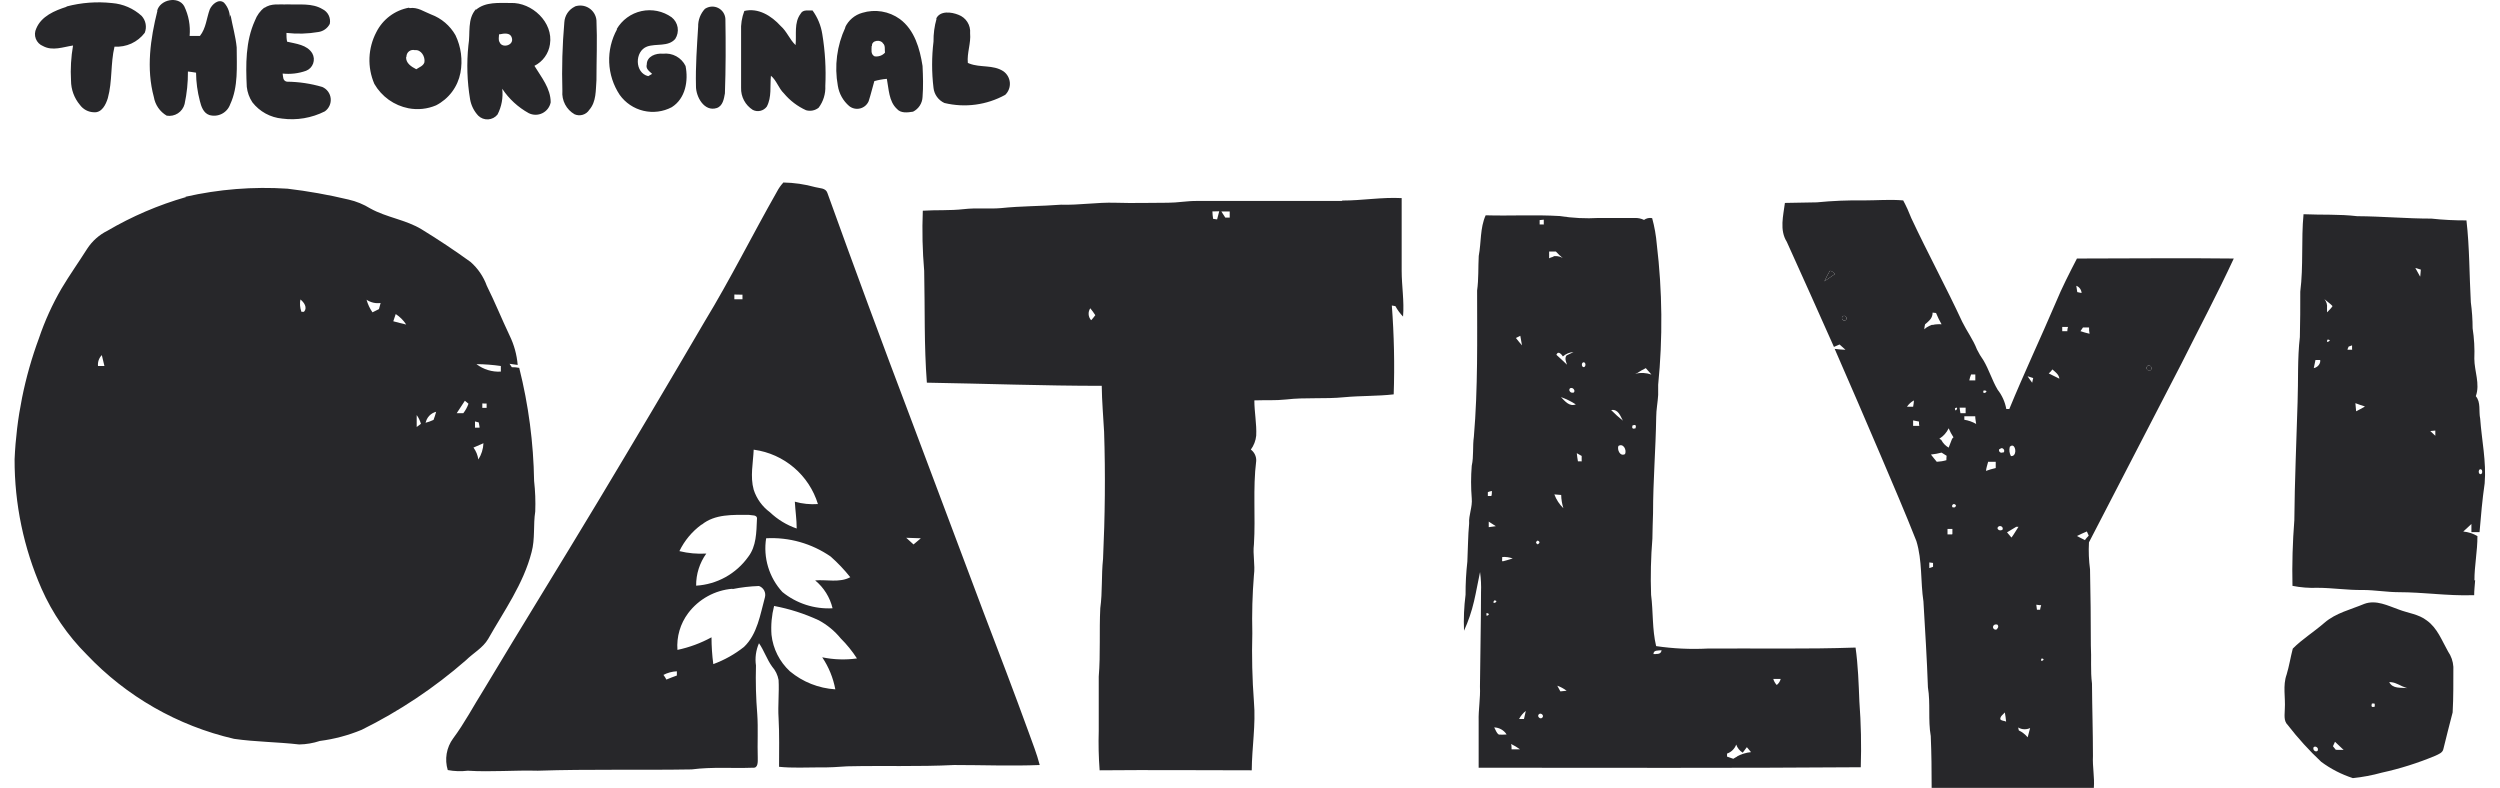
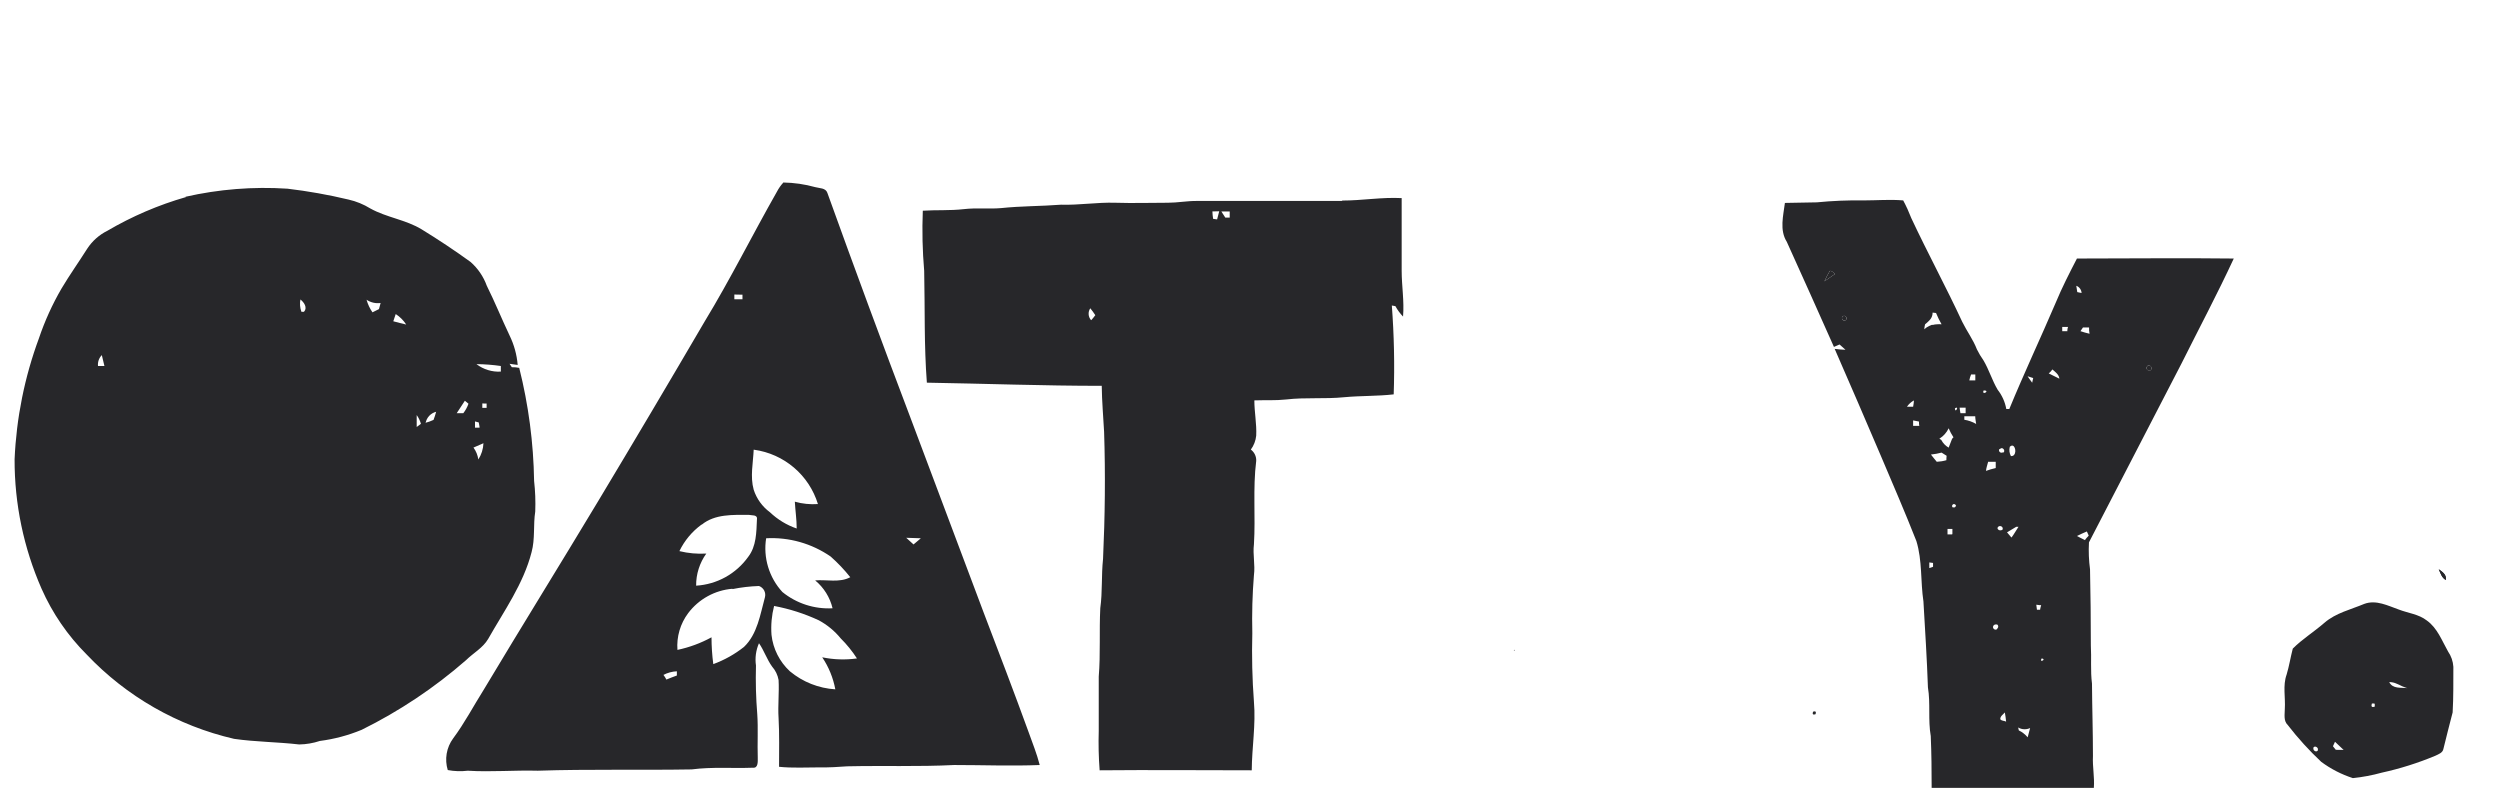
<svg xmlns="http://www.w3.org/2000/svg" fill="none" viewBox="0 0 165 52" height="52" width="165">
-   <path fill="#27272A" d="M10.369 0.723C10.546 -0.028 11.759 -0.291 12.156 0.406C12.452 1.016 12.576 1.695 12.515 2.37C12.741 2.37 12.971 2.37 13.197 2.37C13.599 1.866 13.631 1.2 13.846 0.616C13.996 0.283 14.431 -0.109 14.785 0.176C14.926 0.33 15.033 0.513 15.098 0.712C15.164 0.911 15.187 1.121 15.166 1.329C15.166 1.211 15.166 1.098 15.214 0.98C15.343 1.699 15.552 2.408 15.622 3.127C15.622 4.388 15.735 5.718 15.193 6.883C15.097 7.155 14.901 7.38 14.645 7.512C14.388 7.644 14.091 7.672 13.814 7.591C13.422 7.457 13.277 7.022 13.191 6.663C13.03 6.053 12.946 5.426 12.939 4.796C12.757 4.763 12.58 4.742 12.403 4.72C12.409 5.442 12.335 6.162 12.183 6.867C12.118 7.119 11.96 7.338 11.742 7.48C11.523 7.622 11.259 7.677 11.002 7.634C10.78 7.504 10.588 7.326 10.442 7.114C10.295 6.901 10.197 6.66 10.154 6.405C9.645 4.533 9.924 2.558 10.39 0.707L10.369 0.723ZM31.419 0.642C32.052 0.106 32.932 0.202 33.7 0.197C35.105 0.143 36.533 1.474 36.297 2.923C36.253 3.225 36.138 3.512 35.959 3.76C35.781 4.008 35.545 4.208 35.272 4.345C35.728 5.096 36.345 5.831 36.345 6.754C36.315 6.908 36.25 7.052 36.155 7.176C36.06 7.301 35.938 7.401 35.797 7.47C35.657 7.539 35.503 7.575 35.346 7.575C35.19 7.574 35.036 7.538 34.896 7.468C34.192 7.08 33.592 6.527 33.147 5.858C33.216 6.443 33.107 7.036 32.836 7.559C32.761 7.653 32.667 7.729 32.56 7.785C32.453 7.84 32.336 7.872 32.216 7.879C32.097 7.886 31.977 7.868 31.864 7.826C31.752 7.783 31.649 7.718 31.564 7.634C31.285 7.336 31.098 6.963 31.027 6.561C30.829 5.38 30.791 4.178 30.915 2.987C31.054 2.188 30.823 1.254 31.419 0.599L31.419 0.642ZM32.938 2.252C32.938 2.429 32.873 2.628 32.975 2.789C33.136 3.191 33.871 3.009 33.796 2.563C33.721 2.118 33.27 2.204 32.959 2.268L32.938 2.252ZM4.391 0.428C5.369 0.17 6.386 0.094 7.391 0.202C8.12 0.259 8.809 0.557 9.349 1.05C9.484 1.199 9.575 1.382 9.611 1.579C9.647 1.776 9.627 1.98 9.553 2.166C9.322 2.471 9.018 2.714 8.67 2.874C8.322 3.033 7.939 3.103 7.557 3.078C7.289 4.195 7.423 5.37 7.117 6.475C6.988 6.899 6.72 7.457 6.194 7.409C6.015 7.404 5.838 7.358 5.679 7.274C5.52 7.19 5.383 7.071 5.277 6.926C4.897 6.475 4.688 5.905 4.687 5.316C4.643 4.543 4.688 3.767 4.821 3.003C4.166 3.1 3.469 3.384 2.841 3.041C2.732 2.998 2.633 2.932 2.551 2.849C2.469 2.765 2.405 2.666 2.363 2.556C2.321 2.447 2.302 2.33 2.308 2.213C2.314 2.096 2.343 1.981 2.395 1.877C2.733 1.066 3.608 0.701 4.391 0.449L4.391 0.428ZM17.446 0.53C17.886 0.192 18.471 0.32 18.986 0.288C19.759 0.326 20.596 0.186 21.288 0.605C21.464 0.691 21.606 0.833 21.693 1.009C21.779 1.185 21.805 1.384 21.766 1.576C21.692 1.72 21.585 1.844 21.453 1.937C21.322 2.03 21.169 2.091 21.009 2.113C20.314 2.232 19.606 2.251 18.906 2.172C18.906 2.365 18.906 2.558 18.949 2.751C19.534 2.891 20.269 2.95 20.612 3.524C20.668 3.625 20.702 3.737 20.712 3.852C20.721 3.967 20.706 4.083 20.666 4.192C20.627 4.301 20.565 4.4 20.485 4.483C20.404 4.565 20.307 4.63 20.199 4.672C19.704 4.848 19.176 4.911 18.654 4.855C18.691 5.064 18.654 5.332 18.933 5.391C19.725 5.399 20.512 5.516 21.272 5.74C21.423 5.805 21.554 5.91 21.652 6.043C21.749 6.176 21.809 6.332 21.826 6.496C21.843 6.66 21.816 6.825 21.748 6.975C21.68 7.125 21.573 7.255 21.439 7.35C20.569 7.789 19.587 7.956 18.622 7.827C18.238 7.792 17.866 7.678 17.529 7.494C17.191 7.309 16.895 7.057 16.658 6.754C16.454 6.447 16.327 6.096 16.287 5.729C16.218 4.259 16.202 2.735 16.824 1.361C16.953 1.014 17.176 0.709 17.468 0.481L17.446 0.53ZM37.922 0.433C38.077 0.376 38.242 0.354 38.407 0.371C38.571 0.388 38.728 0.442 38.868 0.53C39.008 0.618 39.125 0.736 39.212 0.877C39.298 1.017 39.351 1.176 39.366 1.34C39.425 2.655 39.366 3.975 39.366 5.289C39.312 5.955 39.366 6.706 38.894 7.248C38.794 7.405 38.641 7.521 38.463 7.575C38.285 7.63 38.093 7.618 37.922 7.543C37.656 7.39 37.438 7.165 37.296 6.893C37.153 6.621 37.091 6.314 37.117 6.008C37.072 4.496 37.115 2.982 37.246 1.474C37.258 1.254 37.33 1.041 37.452 0.858C37.575 0.675 37.745 0.528 37.944 0.433H37.922ZM27.035 0.535C27.572 0.455 27.99 0.777 28.452 0.954C29.132 1.206 29.702 1.691 30.061 2.322C30.432 3.094 30.547 3.964 30.389 4.806C30.301 5.263 30.111 5.693 29.832 6.065C29.553 6.437 29.193 6.741 28.779 6.953C28.205 7.196 27.572 7.263 26.96 7.146C26.491 7.054 26.047 6.863 25.658 6.586C25.27 6.308 24.945 5.95 24.706 5.536C24.472 4.992 24.362 4.403 24.385 3.812C24.409 3.22 24.564 2.641 24.84 2.118C25.049 1.702 25.352 1.34 25.724 1.06C26.096 0.781 26.529 0.592 26.987 0.508L27.035 0.535ZM26.804 3.755C26.772 4.168 27.159 4.409 27.475 4.57C27.663 4.436 27.937 4.361 28.012 4.109C28.071 3.738 27.797 3.261 27.379 3.309C27.312 3.292 27.243 3.29 27.175 3.304C27.108 3.318 27.045 3.347 26.992 3.39C26.938 3.433 26.895 3.488 26.866 3.55C26.837 3.612 26.824 3.681 26.826 3.749L26.804 3.755ZM46.545 0.573C46.672 0.491 46.818 0.444 46.968 0.436C47.118 0.428 47.268 0.459 47.403 0.527C47.537 0.595 47.652 0.697 47.735 0.822C47.818 0.948 47.866 1.093 47.876 1.243C47.903 2.853 47.903 4.522 47.844 6.164C47.779 6.523 47.71 6.99 47.307 7.13C46.481 7.398 45.923 6.384 45.934 5.675C45.901 4.372 45.998 3.068 46.078 1.764C46.067 1.322 46.231 0.894 46.535 0.573H46.545ZM49.105 0.728C50.038 0.492 50.918 1.045 51.525 1.716C51.932 2.07 52.115 2.606 52.507 2.976C52.582 2.284 52.389 1.501 52.845 0.9C52.995 0.605 53.381 0.712 53.628 0.691C53.964 1.154 54.185 1.691 54.272 2.257C54.459 3.385 54.525 4.529 54.471 5.67C54.497 6.186 54.341 6.695 54.031 7.108C53.916 7.201 53.78 7.264 53.635 7.293C53.49 7.322 53.341 7.316 53.199 7.275C52.635 7.019 52.136 6.639 51.739 6.164C51.385 5.826 51.262 5.316 50.881 4.999C50.811 5.675 50.945 6.411 50.607 7.038C50.503 7.177 50.354 7.275 50.185 7.314C50.016 7.354 49.839 7.332 49.684 7.253C49.44 7.098 49.239 6.882 49.104 6.626C48.968 6.37 48.902 6.083 48.912 5.794C48.912 4.554 48.912 3.32 48.912 2.08C48.887 1.618 48.96 1.155 49.126 0.723L49.105 0.728ZM40.697 1.93C40.872 1.627 41.108 1.364 41.391 1.158C41.673 0.951 41.996 0.806 42.338 0.732C42.68 0.658 43.034 0.656 43.377 0.726C43.72 0.797 44.044 0.938 44.329 1.141C44.539 1.307 44.68 1.545 44.724 1.809C44.768 2.073 44.711 2.344 44.565 2.569C44.104 3.105 43.304 2.858 42.703 3.073C41.877 3.384 41.882 4.817 42.784 5.026L43.041 4.876C42.859 4.704 42.601 4.543 42.687 4.254C42.687 3.717 43.288 3.497 43.76 3.545C44.062 3.509 44.367 3.568 44.633 3.713C44.899 3.858 45.114 4.083 45.247 4.356C45.44 5.327 45.247 6.502 44.334 7.076C43.76 7.378 43.096 7.462 42.465 7.312C41.833 7.162 41.277 6.789 40.9 6.26C40.477 5.623 40.237 4.881 40.207 4.117C40.177 3.352 40.357 2.594 40.729 1.925L40.697 1.93ZM55.775 1.812C55.883 1.578 56.04 1.371 56.237 1.204C56.433 1.037 56.664 0.915 56.912 0.846C57.328 0.719 57.767 0.69 58.197 0.76C58.626 0.831 59.033 1 59.386 1.254C60.362 1.973 60.711 3.213 60.888 4.356C60.92 5.037 60.942 5.718 60.888 6.4C60.88 6.603 60.817 6.8 60.707 6.971C60.596 7.142 60.442 7.28 60.26 7.371C59.906 7.425 59.455 7.495 59.187 7.178C58.661 6.684 58.661 5.869 58.532 5.203C58.253 5.226 57.976 5.277 57.706 5.354C57.577 5.794 57.475 6.239 57.331 6.679C57.28 6.796 57.203 6.901 57.106 6.984C57.008 7.067 56.893 7.126 56.769 7.157C56.645 7.188 56.515 7.19 56.39 7.163C56.265 7.136 56.148 7.081 56.048 7.001C55.646 6.657 55.38 6.182 55.297 5.659C55.059 4.354 55.234 3.008 55.796 1.807L55.775 1.812ZM57.529 3.036C57.529 3.272 57.449 3.572 57.717 3.717C57.843 3.738 57.973 3.726 58.094 3.684C58.215 3.642 58.323 3.57 58.409 3.476C58.377 3.272 58.452 3.009 58.275 2.858C58.125 2.59 57.518 2.649 57.55 3.03L57.529 3.036ZM61.789 1.227C62.042 0.691 62.788 0.787 63.254 0.975C63.499 1.065 63.708 1.233 63.847 1.453C63.987 1.673 64.05 1.933 64.027 2.193C64.091 2.858 63.812 3.492 63.877 4.152L63.979 4.195C64.703 4.479 65.54 4.259 66.216 4.699C66.34 4.784 66.442 4.896 66.517 5.025C66.592 5.155 66.637 5.3 66.65 5.449C66.662 5.599 66.641 5.749 66.588 5.889C66.536 6.029 66.453 6.156 66.345 6.26C65.121 6.934 63.689 7.126 62.331 6.797C62.136 6.708 61.967 6.569 61.841 6.395C61.715 6.221 61.636 6.018 61.612 5.804C61.489 4.787 61.489 3.758 61.612 2.74C61.605 2.234 61.672 1.73 61.811 1.243L61.789 1.227Z" clip-rule="evenodd" fill-rule="evenodd" />
  <path fill="#27272A" d="M51.686 12.045C52.403 12.056 53.115 12.159 53.806 12.351C54.085 12.431 54.493 12.394 54.605 12.726C56.394 17.695 58.224 22.648 60.095 27.584C61.704 31.877 63.314 36.17 64.924 40.436C65.927 43.065 66.936 45.7 67.897 48.345C68.149 49.053 68.433 49.751 68.621 50.491C66.743 50.567 64.865 50.491 62.971 50.491C60.626 50.609 58.27 50.524 55.92 50.577C55.324 50.62 54.723 50.658 54.128 50.647C53.221 50.647 52.319 50.701 51.418 50.609C51.418 49.536 51.445 48.463 51.386 47.39C51.332 46.553 51.434 45.716 51.386 44.879C51.328 44.552 51.182 44.247 50.962 43.999C50.613 43.521 50.425 42.925 50.093 42.453C49.89 42.915 49.821 43.425 49.894 43.924C49.864 44.998 49.893 46.072 49.98 47.143C50.044 48.098 49.98 49.059 50.012 50.019C50.012 50.25 50.05 50.706 49.696 50.669C48.349 50.722 47.013 50.604 45.65 50.781C42.269 50.84 38.878 50.754 35.492 50.867C33.952 50.824 32.412 50.964 30.872 50.867C30.433 50.92 29.987 50.906 29.552 50.824C29.444 50.473 29.42 50.101 29.481 49.738C29.543 49.376 29.688 49.033 29.906 48.737C30.668 47.712 31.253 46.59 31.929 45.517C34.419 41.359 36.978 37.238 39.474 33.084C41.838 29.149 44.181 25.197 46.503 21.226C48.209 18.42 49.669 15.479 51.284 12.64C51.392 12.432 51.528 12.239 51.686 12.066L51.686 12.045ZM48.467 19.439V19.75H49.003C49.003 19.675 49.003 19.525 49.003 19.45L48.467 19.439ZM49.744 29.677C49.706 30.557 49.502 31.453 49.744 32.323C49.937 32.918 50.312 33.438 50.817 33.809C51.321 34.29 51.923 34.656 52.582 34.882C52.582 34.286 52.491 33.702 52.459 33.111C52.954 33.252 53.47 33.304 53.983 33.267C53.695 32.331 53.147 31.497 52.402 30.862C51.656 30.227 50.746 29.818 49.776 29.683L49.744 29.677ZM46.299 34.624C45.676 35.079 45.175 35.68 44.84 36.374C45.42 36.516 46.019 36.57 46.616 36.535C46.173 37.153 45.938 37.895 45.945 38.654C46.624 38.613 47.285 38.421 47.88 38.092C48.475 37.762 48.989 37.303 49.384 36.749C49.921 36.052 49.921 35.14 49.959 34.27C50.007 33.948 49.599 34.029 49.422 33.981C48.349 33.981 47.184 33.922 46.32 34.624L46.299 34.624ZM59.81 35.494L60.293 35.934L60.776 35.526L59.81 35.494ZM50.565 35.526C50.465 36.16 50.51 36.808 50.696 37.422C50.882 38.036 51.204 38.601 51.638 39.073C52.57 39.83 53.75 40.212 54.949 40.146C54.776 39.424 54.373 38.778 53.8 38.306C54.568 38.241 55.41 38.477 56.118 38.096C55.728 37.605 55.295 37.149 54.825 36.733C53.575 35.867 52.072 35.442 50.554 35.526L50.565 35.526ZM48.343 38.858C47.77 38.905 47.213 39.072 46.709 39.35C46.205 39.627 45.765 40.008 45.419 40.468C44.898 41.164 44.647 42.026 44.711 42.893C45.497 42.727 46.254 42.447 46.959 42.062C46.961 42.654 47 43.245 47.077 43.832C47.807 43.564 48.49 43.182 49.1 42.7C49.991 41.852 50.173 40.554 50.484 39.427C50.526 39.275 50.509 39.114 50.436 38.974C50.363 38.835 50.241 38.728 50.093 38.676C49.505 38.696 48.92 38.764 48.343 38.88V38.858ZM51.091 39.99C50.93 40.614 50.872 41.259 50.919 41.901C51.021 42.822 51.452 43.675 52.132 44.305C52.98 45.01 54.03 45.427 55.131 45.496C54.99 44.74 54.696 44.02 54.267 43.382C55.021 43.538 55.796 43.563 56.559 43.457C56.25 42.978 55.89 42.533 55.485 42.131C55.087 41.644 54.596 41.239 54.042 40.94C53.096 40.501 52.099 40.182 51.075 39.99L51.091 39.99ZM43.793 44.551C43.865 44.645 43.928 44.746 43.981 44.852C44.206 44.755 44.442 44.669 44.673 44.584V44.305C44.358 44.319 44.05 44.403 43.772 44.551H43.793ZM12.231 12.989C14.44 12.487 16.71 12.306 18.971 12.453C20.328 12.614 21.676 12.855 23.006 13.172C23.512 13.287 23.996 13.485 24.438 13.757C25.512 14.358 26.783 14.497 27.835 15.141C28.887 15.785 30.019 16.536 31.055 17.287C31.54 17.712 31.909 18.253 32.128 18.86C32.664 19.933 33.115 21.054 33.63 22.138C33.929 22.748 34.111 23.409 34.167 24.086L33.63 24.011L33.78 24.236C33.944 24.232 34.108 24.246 34.269 24.279C34.882 26.721 35.211 29.226 35.251 31.743C35.327 32.413 35.352 33.087 35.326 33.761C35.186 34.646 35.326 35.558 35.084 36.444C34.548 38.536 33.271 40.312 32.219 42.169C31.87 42.765 31.237 43.097 30.754 43.575C28.667 45.397 26.353 46.941 23.87 48.168C22.987 48.533 22.059 48.781 21.111 48.903C20.67 49.049 20.208 49.127 19.743 49.134C18.311 48.968 16.856 48.968 15.45 48.764C11.729 47.905 8.343 45.967 5.717 43.194C4.467 41.944 3.459 40.474 2.744 38.858C1.562 36.166 0.955 33.256 0.963 30.316C1.08 27.583 1.623 24.886 2.572 22.321C2.958 21.179 3.458 20.078 4.064 19.037C4.601 18.135 5.202 17.293 5.754 16.418C6.084 15.911 6.543 15.501 7.085 15.232C8.716 14.275 10.461 13.527 12.279 13.005L12.231 12.989ZM19.829 19.756C19.775 20.03 19.797 20.314 19.893 20.577H20.06C20.317 20.298 20.06 19.949 19.829 19.766L19.829 19.756ZM24.192 19.782C24.275 20.08 24.407 20.361 24.583 20.614L25.012 20.4C25.05 20.265 25.082 20.131 25.12 19.997C24.794 20.043 24.464 19.966 24.192 19.782ZM26.118 20.727L25.957 21.204C26.241 21.28 26.526 21.355 26.81 21.419C26.63 21.143 26.394 20.907 26.118 20.727ZM6.468 24.156H6.892C6.838 23.914 6.779 23.673 6.72 23.437C6.628 23.53 6.557 23.644 6.513 23.768C6.47 23.892 6.454 24.025 6.468 24.156ZM31.446 24.032C31.906 24.385 32.477 24.56 33.056 24.526V24.156C32.523 24.079 31.985 24.038 31.446 24.032ZM30.679 26.452C30.502 26.726 30.325 26.989 30.142 27.273H30.577C30.724 27.084 30.84 26.872 30.92 26.645L30.679 26.447V26.452ZM31.833 26.629C31.833 26.704 31.833 26.844 31.833 26.919H32.117C32.117 26.849 32.117 26.704 32.117 26.635L31.833 26.629ZM28.076 27.907C28.261 27.859 28.441 27.794 28.613 27.713C28.681 27.538 28.738 27.359 28.785 27.177C28.608 27.221 28.449 27.316 28.325 27.449C28.201 27.583 28.119 27.749 28.087 27.928L28.076 27.907ZM27.502 27.402C27.502 27.665 27.502 27.939 27.502 28.18C27.599 28.116 27.69 28.041 27.781 27.971C27.724 27.767 27.631 27.574 27.508 27.402H27.502ZM31.35 27.815C31.35 27.955 31.35 28.094 31.35 28.228H31.65C31.65 28.11 31.613 27.992 31.596 27.88L31.35 27.815ZM31.248 29.538C31.419 29.77 31.529 30.041 31.57 30.326C31.776 30.005 31.892 29.635 31.908 29.253C31.693 29.345 31.473 29.447 31.253 29.538H31.248ZM88.604 13.236C89.907 13.236 91.206 13.005 92.51 13.075C92.51 14.685 92.51 16.268 92.51 17.867C92.51 18.876 92.687 19.879 92.601 20.893C92.403 20.688 92.233 20.457 92.097 20.206L91.861 20.163C92.009 22.115 92.05 24.073 91.984 26.028C90.911 26.152 89.811 26.114 88.722 26.216C87.445 26.345 86.157 26.216 84.88 26.366C84.187 26.442 83.484 26.399 82.787 26.425C82.787 27.203 82.948 27.976 82.91 28.754C82.876 29.086 82.754 29.403 82.556 29.672C82.672 29.758 82.764 29.871 82.826 30.001C82.888 30.131 82.917 30.274 82.91 30.418C82.68 32.242 82.873 34.093 82.76 35.923C82.674 36.605 82.851 37.281 82.76 37.957C82.657 39.229 82.621 40.506 82.653 41.783C82.611 43.297 82.647 44.812 82.76 46.322C82.889 47.83 82.626 49.332 82.615 50.84C79.272 50.84 75.924 50.808 72.576 50.84C72.51 49.976 72.491 49.109 72.517 48.243C72.517 47.052 72.517 45.85 72.517 44.659C72.64 43.151 72.543 41.643 72.619 40.135C72.769 39.062 72.683 37.989 72.801 36.884C72.93 34.093 72.962 31.298 72.871 28.508C72.817 27.493 72.726 26.485 72.715 25.465C68.868 25.465 65.02 25.32 61.173 25.256C60.985 22.803 61.05 20.335 60.996 17.878C60.883 16.557 60.852 15.231 60.905 13.907C61.801 13.848 62.703 13.907 63.588 13.805C64.473 13.703 65.24 13.805 66.067 13.735C67.382 13.596 68.707 13.612 70.027 13.51C71.224 13.547 72.409 13.344 73.606 13.381C74.802 13.419 75.919 13.381 77.078 13.381C77.716 13.381 78.344 13.258 78.988 13.263C82.175 13.263 85.368 13.263 88.555 13.263L88.604 13.236ZM80.018 13.955C80.018 14.116 80.045 14.277 80.066 14.444L80.329 14.481C80.378 14.304 80.421 14.127 80.469 13.944L80.018 13.955ZM80.608 13.955C80.7 14.089 80.785 14.229 80.871 14.363H81.161C81.161 14.229 81.161 14.089 81.161 13.955H80.624H80.608ZM72.023 21.129C72.118 21.025 72.208 20.916 72.291 20.802C72.188 20.644 72.077 20.492 71.959 20.346C71.88 20.462 71.842 20.6 71.85 20.739C71.857 20.879 71.911 21.012 72.001 21.119L72.023 21.129Z" clip-rule="evenodd" fill-rule="evenodd" />
  <path fill="#27272A" d="M126.985 16.998C126.926 17.203 126.985 17.273 127.18 17.203C127.239 17.003 127.174 16.933 126.985 16.998Z" clip-rule="evenodd" fill-rule="evenodd" />
  <path fill="#27272A" d="M144.402 17.433C144.247 17.535 144.402 17.841 144.569 17.701C144.735 17.562 144.563 17.304 144.402 17.433Z" clip-rule="evenodd" fill-rule="evenodd" />
  <path fill="#27272A" d="M120.766 17.885C120.637 18.106 120.518 18.333 120.412 18.566C120.648 18.41 120.879 18.25 121.11 18.083C121.024 18.003 120.916 17.858 120.766 17.885Z" clip-rule="evenodd" fill-rule="evenodd" />
  <path fill="#27272A" d="M121.63 20.873C121.469 20.986 121.657 21.249 121.812 21.131C121.968 21.013 121.786 20.75 121.63 20.873Z" clip-rule="evenodd" fill-rule="evenodd" />
  <path fill="#27272A" d="M141.703 24.19C141.569 24.356 141.843 24.587 141.972 24.399C142.101 24.211 141.821 23.997 141.703 24.19Z" clip-rule="evenodd" fill-rule="evenodd" />
  <path fill="#27272A" d="M119.661 46.972C119.602 47.139 119.661 47.198 119.828 47.139C119.882 46.972 119.823 46.912 119.661 46.972Z" clip-rule="evenodd" fill-rule="evenodd" />
  <path fill="#27272A" d="M160.956 37.571C161.079 37.829 161.155 38.14 161.428 38.28C161.471 37.936 161.208 37.743 160.956 37.571Z" clip-rule="evenodd" fill-rule="evenodd" />
-   <path fill="#27272A" d="M126.985 16.999C127.174 16.934 127.239 16.999 127.18 17.204C126.991 17.274 126.926 17.204 126.985 16.999Z" clip-rule="evenodd" fill-rule="evenodd" />
  <path fill="#27272A" d="M144.403 17.434C144.564 17.305 144.703 17.595 144.569 17.702C144.435 17.809 144.247 17.536 144.403 17.434Z" clip-rule="evenodd" fill-rule="evenodd" />
-   <path fill="#27272A" d="M163.312 38.306C163.312 37.33 163.515 36.364 163.51 35.382C163.225 35.214 162.906 35.112 162.576 35.081L163.113 34.582C163.113 34.77 163.113 34.953 163.113 35.119H163.65C163.741 34.046 163.832 32.973 163.988 31.899C164.106 30.467 163.794 29.056 163.692 27.634C163.585 27.135 163.752 26.561 163.403 26.147C163.698 25.348 163.306 24.489 163.306 23.674C163.333 23.003 163.295 22.331 163.193 21.667C163.192 21.093 163.152 20.519 163.075 19.95C162.973 18.147 162.995 16.339 162.786 14.546C162.013 14.55 161.241 14.511 160.473 14.428C158.836 14.428 157.205 14.278 155.569 14.268C154.394 14.128 153.213 14.192 152.033 14.139C151.872 15.834 152.033 17.551 151.818 19.247C151.818 20.245 151.818 21.243 151.791 22.246C151.625 23.663 151.694 25.096 151.641 26.539C151.566 29.142 151.448 31.739 151.426 34.341C151.313 35.78 151.271 37.223 151.303 38.666C151.843 38.773 152.394 38.817 152.945 38.795C153.943 38.795 154.93 38.956 155.934 38.939C156.733 38.939 157.543 39.084 158.321 39.084C159.931 39.084 161.541 39.336 163.193 39.283H163.295C163.295 38.95 163.338 38.623 163.36 38.295L163.312 38.306ZM163.676 30.971C163.816 30.939 163.859 31.127 163.805 31.234C163.791 31.259 163.771 31.279 163.746 31.293C163.596 31.325 163.558 31.1 163.639 31.003C163.649 30.99 163.661 30.979 163.676 30.971ZM153.133 23.765C153.138 23.806 153.138 23.847 153.133 23.888C153.122 23.927 153.11 23.964 153.095 24.001C153.058 24.077 153.004 24.143 152.937 24.195C152.87 24.246 152.792 24.281 152.709 24.296C152.741 24.119 152.778 23.947 152.821 23.759H153.149L153.133 23.765ZM153.583 22.515C153.588 22.478 153.601 22.443 153.621 22.413C153.723 22.413 153.76 22.445 153.766 22.472C153.771 22.498 153.567 22.638 153.583 22.515ZM153.583 20.605C153.583 20.513 153.583 20.417 153.583 20.32C153.596 20.218 153.587 20.114 153.558 20.015C153.528 19.916 153.478 19.825 153.412 19.746C153.583 19.901 153.787 20.025 153.948 20.202C153.846 20.368 153.717 20.47 153.594 20.605H153.583ZM155.252 23.084H155.005H154.935C154.935 23.03 154.989 22.928 155.011 22.874L155.236 22.794C155.236 22.874 155.236 23.03 155.236 23.105L155.252 23.084ZM156.068 26.84C155.88 26.947 155.697 27.054 155.504 27.145C155.483 26.974 155.467 26.795 155.456 26.609C155.655 26.684 155.858 26.759 156.068 26.818V26.84ZM159.727 18.254L159.411 17.686L159.775 17.793C159.765 17.911 159.749 18.066 159.738 18.222L159.727 18.254ZM160.731 28.417C160.731 28.508 160.731 28.675 160.731 28.761C160.613 28.659 160.505 28.557 160.398 28.449L160.731 28.417Z" clip-rule="evenodd" fill-rule="evenodd" />
  <path fill="#27272A" d="M160.956 37.571C161.208 37.743 161.493 37.936 161.428 38.28C161.155 38.14 161.079 37.829 160.956 37.571Z" clip-rule="evenodd" fill-rule="evenodd" />
-   <path fill="#27272A" d="M119.661 46.972C119.823 46.912 119.882 46.972 119.828 47.139C119.656 47.198 119.602 47.139 119.661 46.972Z" clip-rule="evenodd" fill-rule="evenodd" />
  <path fill="#27272A" d="M143.979 23.991C145.132 21.683 146.345 19.403 147.429 17.063C143.979 17.02 140.528 17.063 137.078 17.063C136.584 18.018 136.091 18.979 135.678 19.977C134.674 22.327 133.585 24.634 132.614 26.995H132.415C132.333 26.531 132.137 26.095 131.846 25.724C131.476 25.101 131.278 24.404 130.907 23.781C130.746 23.553 130.602 23.313 130.478 23.062C130.231 22.418 129.813 21.86 129.512 21.249C128.439 18.936 127.226 16.704 126.148 14.402C125.993 14 125.814 13.607 125.611 13.227C124.747 13.152 123.878 13.227 123.014 13.227C121.977 13.21 120.94 13.254 119.907 13.355L117.804 13.393C117.697 14.236 117.439 15.185 117.927 15.958C118.972 18.265 120.009 20.578 121.04 22.896L121.41 22.735L121.802 23.084C121.56 23.084 121.324 23.052 121.088 23.025C122.118 25.369 123.122 27.72 124.13 30.07C124.925 31.943 125.74 33.826 126.481 35.709C126.878 36.997 126.749 38.392 126.947 39.696C127.055 41.585 127.178 43.452 127.243 45.363C127.42 46.436 127.243 47.509 127.43 48.582C127.479 49.72 127.489 50.857 127.489 52C131.058 52 134.626 52 138.194 52C138.248 51.292 138.098 50.6 138.135 49.897C138.135 48.287 138.081 46.709 138.071 45.116C137.963 44.279 138.044 43.436 137.996 42.599C137.996 40.925 137.978 39.251 137.942 37.577C137.863 36.986 137.839 36.39 137.872 35.795C139.917 31.852 141.95 27.924 143.979 23.991ZM141.703 24.189C141.821 23.996 142.095 24.232 141.972 24.398C141.848 24.565 141.569 24.355 141.703 24.189ZM120.412 18.566C120.518 18.333 120.636 18.105 120.766 17.884C120.916 17.858 121.002 18.002 121.109 18.083C120.879 18.249 120.648 18.41 120.412 18.566ZM121.812 21.131C121.657 21.249 121.469 20.986 121.63 20.873C121.791 20.76 121.973 21.018 121.812 21.131ZM126.32 26.427C126.32 26.566 126.287 26.706 126.266 26.845H125.858C125.977 26.671 126.135 26.528 126.32 26.427ZM126.674 28.106H126.266C126.266 28.02 126.266 27.838 126.266 27.747L126.652 27.822C126.652 27.892 126.652 28.042 126.679 28.117L126.674 28.106ZM130.092 24.715H130.296H130.371V25.107H129.974C130.001 24.956 130.044 24.833 130.092 24.715ZM128.611 28.267C128.7 28.477 128.808 28.678 128.933 28.868C128.906 28.868 128.858 28.943 128.836 28.965L128.611 29.544C128.403 29.424 128.234 29.247 128.123 29.034L127.999 28.954C128.265 28.789 128.478 28.551 128.611 28.267ZM127.001 21.742C127.001 21.63 127.033 21.517 127.055 21.404C127.147 21.331 127.235 21.252 127.318 21.168C127.393 21.1 127.452 21.017 127.493 20.925C127.534 20.833 127.554 20.733 127.554 20.632L127.779 20.658C127.883 20.915 128.005 21.164 128.144 21.404C128.041 21.394 127.936 21.394 127.833 21.404C127.747 21.406 127.663 21.418 127.581 21.442H127.495L127.334 21.512C127.207 21.568 127.091 21.646 126.99 21.742L127.001 21.742ZM127.334 37.491V37.121L127.581 37.153C127.581 37.217 127.581 37.346 127.581 37.41L127.334 37.491ZM128.471 30.37C128.262 30.432 128.046 30.468 127.827 30.478C127.688 30.322 127.57 30.156 127.441 30C127.678 29.976 127.913 29.933 128.144 29.872L128.477 30.081C128.466 30.156 128.461 30.301 128.461 30.37L128.471 30.37ZM128.842 35.27H128.536C128.538 35.243 128.538 35.216 128.536 35.189V35.044C128.536 34.99 128.536 34.942 128.536 34.91H128.643H128.75H128.858C128.858 34.996 128.858 35.151 128.858 35.232L128.842 35.27ZM129.072 33.381C129.078 33.398 129.078 33.417 129.072 33.434C129.06 33.454 129.042 33.469 129.021 33.479C129 33.489 128.977 33.492 128.954 33.488H128.927H128.879C128.866 33.478 128.856 33.465 128.848 33.45C128.841 33.435 128.837 33.419 128.836 33.402C128.835 33.373 128.845 33.345 128.863 33.322C128.873 33.304 128.888 33.289 128.906 33.279C128.94 33.265 128.979 33.265 129.013 33.279L129.078 33.327C129.092 33.348 129.101 33.372 129.105 33.397C129.092 33.396 129.081 33.39 129.072 33.381ZM129.099 27.087C129.062 27.087 129.029 27.087 129.024 26.947C129.255 26.808 129.169 27.054 129.072 27.087H129.099ZM129.346 26.904H129.732C129.732 26.995 129.732 27.178 129.732 27.269H129.389C129.362 27.167 129.346 26.99 129.335 26.904H129.346ZM130.419 27.977C130.18 27.84 129.919 27.747 129.646 27.704C129.646 27.65 129.646 27.532 129.646 27.473C129.883 27.473 130.124 27.473 130.365 27.473C130.365 27.645 130.408 27.816 130.43 28.009L130.419 27.977ZM131.981 29.646L132.013 29.619C132.174 29.48 132.367 29.732 132.238 29.861H132.206H132.174C132.143 29.876 132.108 29.882 132.073 29.877C132.039 29.872 132.007 29.856 131.982 29.831C131.957 29.807 131.941 29.776 131.935 29.741C131.929 29.707 131.933 29.672 131.948 29.641L131.981 29.646ZM130.956 25.772C131.16 25.772 131.117 25.869 131.042 25.912C130.966 25.954 130.832 25.949 130.924 25.767L130.956 25.772ZM131.251 30.478H131.718C131.718 30.617 131.718 30.751 131.718 30.891C131.499 30.94 131.284 31.002 131.074 31.079C131.095 30.88 131.165 30.676 131.219 30.472L131.251 30.478ZM131.836 41.494C131.821 41.514 131.801 41.53 131.779 41.541C131.757 41.552 131.732 41.558 131.707 41.558C131.682 41.558 131.657 41.552 131.635 41.541C131.613 41.53 131.593 41.514 131.578 41.494C131.564 41.48 131.553 41.464 131.546 41.446C131.538 41.421 131.535 41.395 131.538 41.37C131.541 41.344 131.549 41.32 131.562 41.298C131.576 41.276 131.594 41.257 131.615 41.243C131.636 41.228 131.66 41.219 131.685 41.215H131.761H131.809C131.832 41.23 131.851 41.25 131.864 41.274C131.876 41.299 131.883 41.326 131.882 41.353C131.882 41.38 131.874 41.407 131.861 41.431C131.847 41.455 131.827 41.474 131.804 41.488L131.836 41.494ZM131.836 34.862C131.836 34.829 131.85 34.798 131.873 34.776C131.895 34.753 131.923 34.736 131.954 34.727C131.984 34.719 132.017 34.718 132.048 34.726C132.079 34.733 132.107 34.749 132.13 34.771C132.153 34.793 132.17 34.82 132.179 34.851C132.184 34.87 132.184 34.891 132.179 34.91V34.942C132.161 34.961 132.14 34.977 132.116 34.987C132.092 34.997 132.066 35.002 132.04 35.001C131.993 35.009 131.945 34.998 131.906 34.971C131.866 34.944 131.84 34.903 131.83 34.856L131.836 34.862ZM132.018 47.461C132.018 47.257 132.211 47.155 132.319 47.021C132.356 47.219 132.383 47.423 132.404 47.627C132.292 47.562 132.083 47.589 132.013 47.455L132.018 47.461ZM132.646 29.49C132.946 29.19 133.129 29.802 132.925 30.027L132.877 30.07C132.829 30.096 132.775 30.107 132.721 30.102C132.619 29.915 132.592 29.697 132.646 29.49ZM132.732 35.452L132.657 35.361L132.614 35.312L132.464 35.135L133.07 34.77H133.22C133.065 35.001 132.93 35.248 132.764 35.473L132.732 35.452ZM133.987 48.051C133.93 48.255 133.877 48.459 133.826 48.663C133.666 48.471 133.466 48.316 133.242 48.206L133.199 48.013C133.317 48.084 133.451 48.124 133.588 48.13C133.726 48.137 133.863 48.109 133.987 48.051ZM134.122 25.257C134.014 25.117 133.918 24.978 133.821 24.833L134.191 24.951C134.164 25.064 134.143 25.166 134.122 25.267L134.122 25.257ZM134.658 40.243H134.438L134.395 39.911L134.599 39.938H134.642H134.717C134.674 40.056 134.658 40.184 134.642 40.254L134.658 40.243ZM134.873 43.554C134.814 43.624 134.626 43.672 134.749 43.458C134.884 43.474 134.894 43.522 134.857 43.565L134.873 43.554ZM135.919 24.994C135.683 24.887 135.452 24.753 135.216 24.645C135.309 24.57 135.39 24.481 135.458 24.382C135.651 24.554 135.892 24.715 135.919 24.994ZM136.456 21.86H136.107V21.576H136.493C136.45 21.672 136.445 21.807 136.44 21.871L136.456 21.86ZM137.035 18.861C137.134 18.897 137.219 18.962 137.281 19.047C137.343 19.132 137.379 19.233 137.384 19.338L137.1 19.279L137.035 18.861ZM137.615 35.65C137.432 35.565 137.255 35.468 137.078 35.377C137.293 35.27 137.513 35.167 137.733 35.076L137.856 35.35C137.76 35.457 137.658 35.559 137.599 35.661L137.615 35.65ZM137.32 21.844L137.475 21.613H137.878C137.878 21.748 137.878 21.887 137.91 22.027C137.69 21.978 137.497 21.919 137.303 21.855L137.32 21.844Z" clip-rule="evenodd" fill-rule="evenodd" />
-   <path fill="#27272A" d="M122.719 46.308C122.671 45.122 122.634 43.925 122.467 42.739C119.216 42.852 115.964 42.782 112.712 42.804C111.574 42.863 110.433 42.809 109.305 42.643C109.037 41.532 109.117 40.379 108.972 39.257C108.928 38.021 108.957 36.782 109.058 35.549C109.058 35.013 109.09 34.428 109.101 33.87C109.101 31.75 109.278 29.642 109.31 27.522C109.31 27.034 109.412 26.556 109.439 26.068C109.439 25.843 109.439 25.623 109.439 25.397C109.747 22.312 109.716 19.203 109.348 16.125C109.299 15.541 109.197 14.963 109.042 14.397C108.949 14.378 108.854 14.379 108.761 14.399C108.669 14.419 108.581 14.459 108.505 14.515C108.327 14.428 108.13 14.384 107.931 14.386C107.126 14.386 106.321 14.386 105.522 14.386C104.656 14.435 103.787 14.392 102.93 14.258C101.321 14.161 99.679 14.258 98.053 14.21C97.677 15.052 97.768 15.991 97.597 16.892C97.554 17.654 97.597 18.416 97.489 19.173C97.489 22.392 97.548 25.612 97.275 28.831C97.183 29.465 97.275 30.114 97.135 30.741C97.077 31.456 97.077 32.174 97.135 32.888C97.194 33.451 96.926 33.988 96.963 34.551C96.883 35.388 96.888 36.231 96.845 37.068C96.763 37.793 96.724 38.522 96.727 39.252C96.626 40.04 96.592 40.835 96.625 41.629C96.909 41.005 97.13 40.354 97.285 39.686C97.436 39.048 97.543 38.398 97.683 37.755C97.744 38.201 97.766 38.651 97.747 39.102C97.747 41.178 97.693 43.249 97.677 45.321C97.715 46.077 97.57 46.834 97.591 47.59C97.591 48.62 97.591 49.645 97.591 50.67C106.005 50.67 114.413 50.702 122.811 50.638C122.857 49.194 122.827 47.748 122.719 46.308ZM100.339 22.162C100.371 22.371 100.408 22.585 100.451 22.795L100.247 22.553C100.178 22.473 100.113 22.392 100.049 22.306L100.339 22.162ZM99.147 36.762C99.382 36.745 99.618 36.778 99.84 36.858L99.614 36.928L99.212 37.041H99.137C99.142 37.004 99.147 36.837 99.147 36.767L99.147 36.762ZM98.251 34.422L98.724 34.728L98.257 34.793V34.605C98.26 34.557 98.26 34.508 98.257 34.46V34.423L98.251 34.422ZM98.337 32.432L98.466 32.405C98.466 32.491 98.466 32.652 98.428 32.738H98.198C98.198 32.673 98.198 32.544 98.198 32.48L98.337 32.432ZM98.106 40.62C98.106 40.62 98.106 40.556 98.106 40.464C98.154 40.464 98.2 40.477 98.241 40.502C98.316 40.566 98.16 40.663 98.106 40.625V40.62ZM98.616 39.627C98.895 39.627 98.702 39.804 98.616 39.788C98.53 39.772 98.557 39.745 98.616 39.633V39.627ZM98.917 48.475C98.756 48.373 98.713 48.164 98.616 48.009C98.781 48.013 98.942 48.057 99.085 48.139C99.229 48.22 99.35 48.336 99.437 48.475C99.264 48.491 99.09 48.493 98.917 48.482V48.475ZM100.301 49.458H99.764C99.764 49.366 99.764 49.194 99.732 49.103C99.931 49.2 100.121 49.313 100.301 49.441L100.301 49.458ZM100.58 47.456H100.258C100.367 47.248 100.519 47.065 100.703 46.919C100.661 47.075 100.634 47.268 100.58 47.461L100.58 47.456ZM103.853 25.918H103.821C103.802 25.922 103.781 25.922 103.762 25.918C103.617 25.918 103.494 25.714 103.644 25.612H103.676C103.816 25.558 104.014 25.8 103.853 25.918ZM103.853 23.235C103.698 23.31 103.542 23.38 103.392 23.46C103.247 23.653 103.36 23.873 103.424 24.072C103.199 23.841 102.952 23.637 102.721 23.417C102.731 23.386 102.748 23.357 102.769 23.331C102.882 23.192 103.064 23.38 103.15 23.525C103.346 23.353 103.593 23.251 103.853 23.235ZM101.492 35.93C101.342 35.85 101.342 35.758 101.492 35.673C101.642 35.751 101.642 35.837 101.492 35.93ZM101.803 47.349C101.691 47.515 101.428 47.306 101.551 47.155C101.675 47.005 101.927 47.198 101.803 47.359V47.349ZM101.927 14.816H101.616C101.616 14.816 101.616 14.768 101.616 14.741V14.601V14.526L101.889 14.499C101.889 14.574 101.889 14.73 101.889 14.805L101.927 14.816ZM102.463 16.962C102.387 16.981 102.313 17.01 102.243 17.048C102.243 16.898 102.243 16.753 102.243 16.602H102.689C102.83 16.755 102.98 16.898 103.14 17.032C103.007 16.951 102.855 16.907 102.7 16.903H102.581L102.463 16.962ZM102.581 32.63L103.038 32.668C103.045 32.965 103.094 33.259 103.182 33.542C102.918 33.286 102.715 32.975 102.587 32.63L102.581 32.63ZM103.397 45.589L102.984 45.632L102.78 45.256C103.002 45.335 103.21 45.447 103.397 45.589ZM104.003 26.69C103.574 26.857 103.29 26.476 103.021 26.207C103.367 26.329 103.696 26.491 104.003 26.69ZM104.401 30.446H104.143C104.116 30.275 104.084 30.098 104.068 29.91L104.39 30.092C104.39 30.2 104.39 30.307 104.39 30.42L104.401 30.446ZM104.561 24.227C104.411 24.265 104.363 24.045 104.443 23.948C104.455 23.935 104.47 23.924 104.486 23.916C104.658 23.868 104.69 24.158 104.561 24.222L104.561 24.227ZM106.332 27.066C106.794 26.98 106.939 27.442 107.11 27.764C106.837 27.545 106.577 27.31 106.332 27.061V27.066ZM107.255 29.969C106.917 30.157 106.719 29.663 106.815 29.432C107.142 29.234 107.373 29.695 107.255 29.963V29.969ZM107.947 28.268C107.754 28.332 107.684 28.268 107.749 28.075C107.942 28.005 108.006 28.069 107.947 28.262V28.268ZM107.947 24.657L107.99 24.63H108.039C108.226 24.506 108.421 24.395 108.623 24.297C108.747 24.431 108.865 24.582 108.994 24.721C108.654 24.603 108.288 24.583 107.937 24.662L107.947 24.657ZM109.3 43.169H109.128C109.128 42.884 109.45 42.943 109.664 42.916C109.632 43.142 109.466 43.163 109.289 43.163L109.3 43.169ZM114.665 49.924L114.531 49.999L114.397 50.08L113.984 49.935C113.984 49.882 113.984 49.785 113.984 49.737C114.123 49.688 114.249 49.61 114.354 49.507C114.459 49.404 114.54 49.279 114.59 49.141C114.667 49.364 114.819 49.554 115.019 49.678L115.293 49.313C115.379 49.425 115.47 49.533 115.567 49.64C115.246 49.673 114.934 49.768 114.649 49.919L114.665 49.924ZM117.268 45.213C117.16 45.099 117.08 44.961 117.037 44.811H117.525C117.486 44.968 117.395 45.108 117.268 45.208V45.213Z" clip-rule="evenodd" fill-rule="evenodd" />
  <path fill="#27272A" d="M161.573 43.001C161.165 42.282 160.865 41.445 160.167 40.951C159.631 40.533 158.938 40.468 158.327 40.232C157.597 39.975 156.824 39.567 156.041 39.857C155.15 40.232 154.168 40.452 153.422 41.096C152.677 41.74 151.963 42.169 151.324 42.808C151.174 43.377 151.088 43.956 150.917 44.52C150.654 45.249 150.847 46.027 150.798 46.779C150.798 47.138 150.697 47.567 150.992 47.852C151.663 48.719 152.402 49.532 153.202 50.282C153.836 50.751 154.54 51.113 155.29 51.356C155.933 51.289 156.571 51.169 157.195 50.996C158.404 50.731 159.588 50.358 160.731 49.88C160.94 49.778 161.224 49.687 161.267 49.419C161.466 48.619 161.664 47.809 161.874 47.02C161.933 46.017 161.916 45.013 161.922 44.01C161.9 43.648 161.779 43.299 161.573 43.001ZM152.988 49.52C152.886 49.671 152.682 49.553 152.682 49.413C152.676 49.39 152.676 49.366 152.682 49.343C152.784 49.182 153.015 49.343 152.982 49.477C152.98 49.492 152.976 49.507 152.972 49.52L152.988 49.52ZM154.163 49.488L153.975 49.252C154.018 49.15 154.061 49.054 154.109 48.957C154.297 49.129 154.479 49.306 154.678 49.494L154.163 49.488ZM156.738 46.639C156.545 46.703 156.481 46.639 156.54 46.44C156.592 46.42 156.649 46.42 156.701 46.44H156.733V46.473C156.736 46.487 156.736 46.502 156.733 46.516C156.738 46.564 156.735 46.613 156.722 46.66L156.738 46.639ZM158.885 45.416C158.455 45.367 157.924 45.48 157.688 45.019C157.859 45.016 158.028 45.052 158.182 45.126L158.332 45.19C158.469 45.263 158.61 45.325 158.756 45.378L158.863 45.41L158.885 45.416Z" clip-rule="evenodd" fill-rule="evenodd" />
  <path fill="#27272A" d="M99.95 42.878L99.972 42.944L99.911 42.933L99.95 42.878Z" />
</svg>